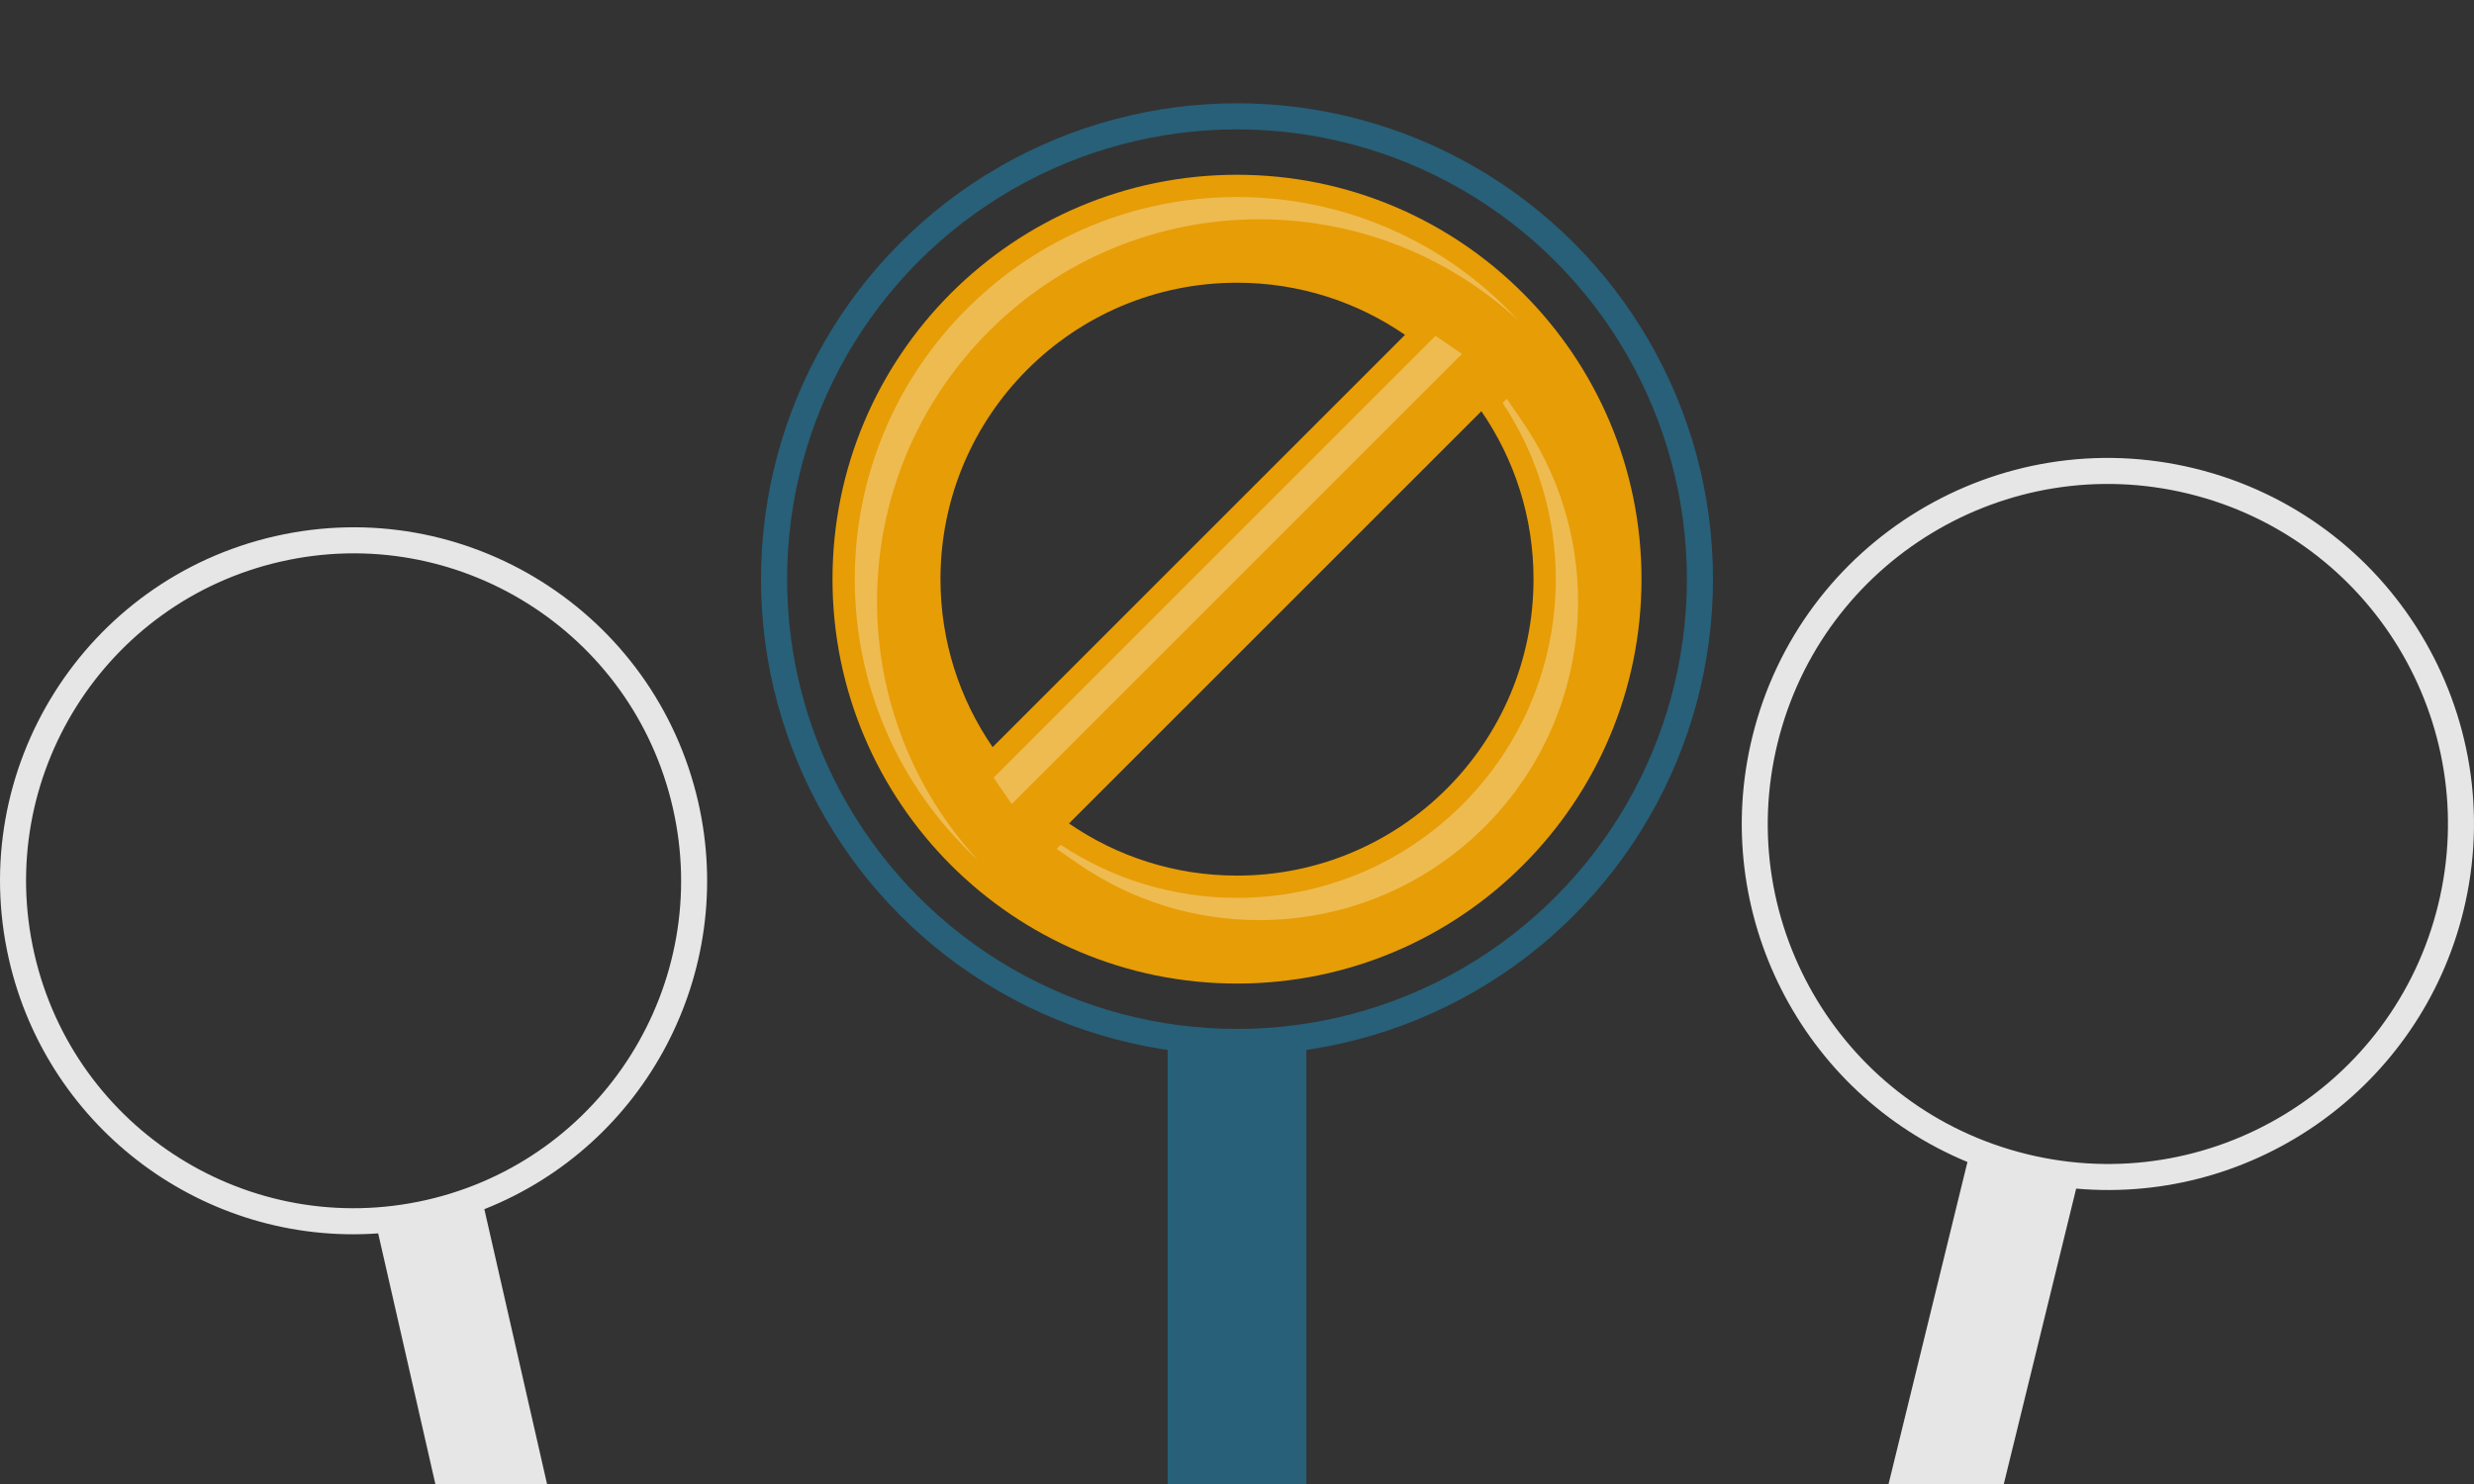
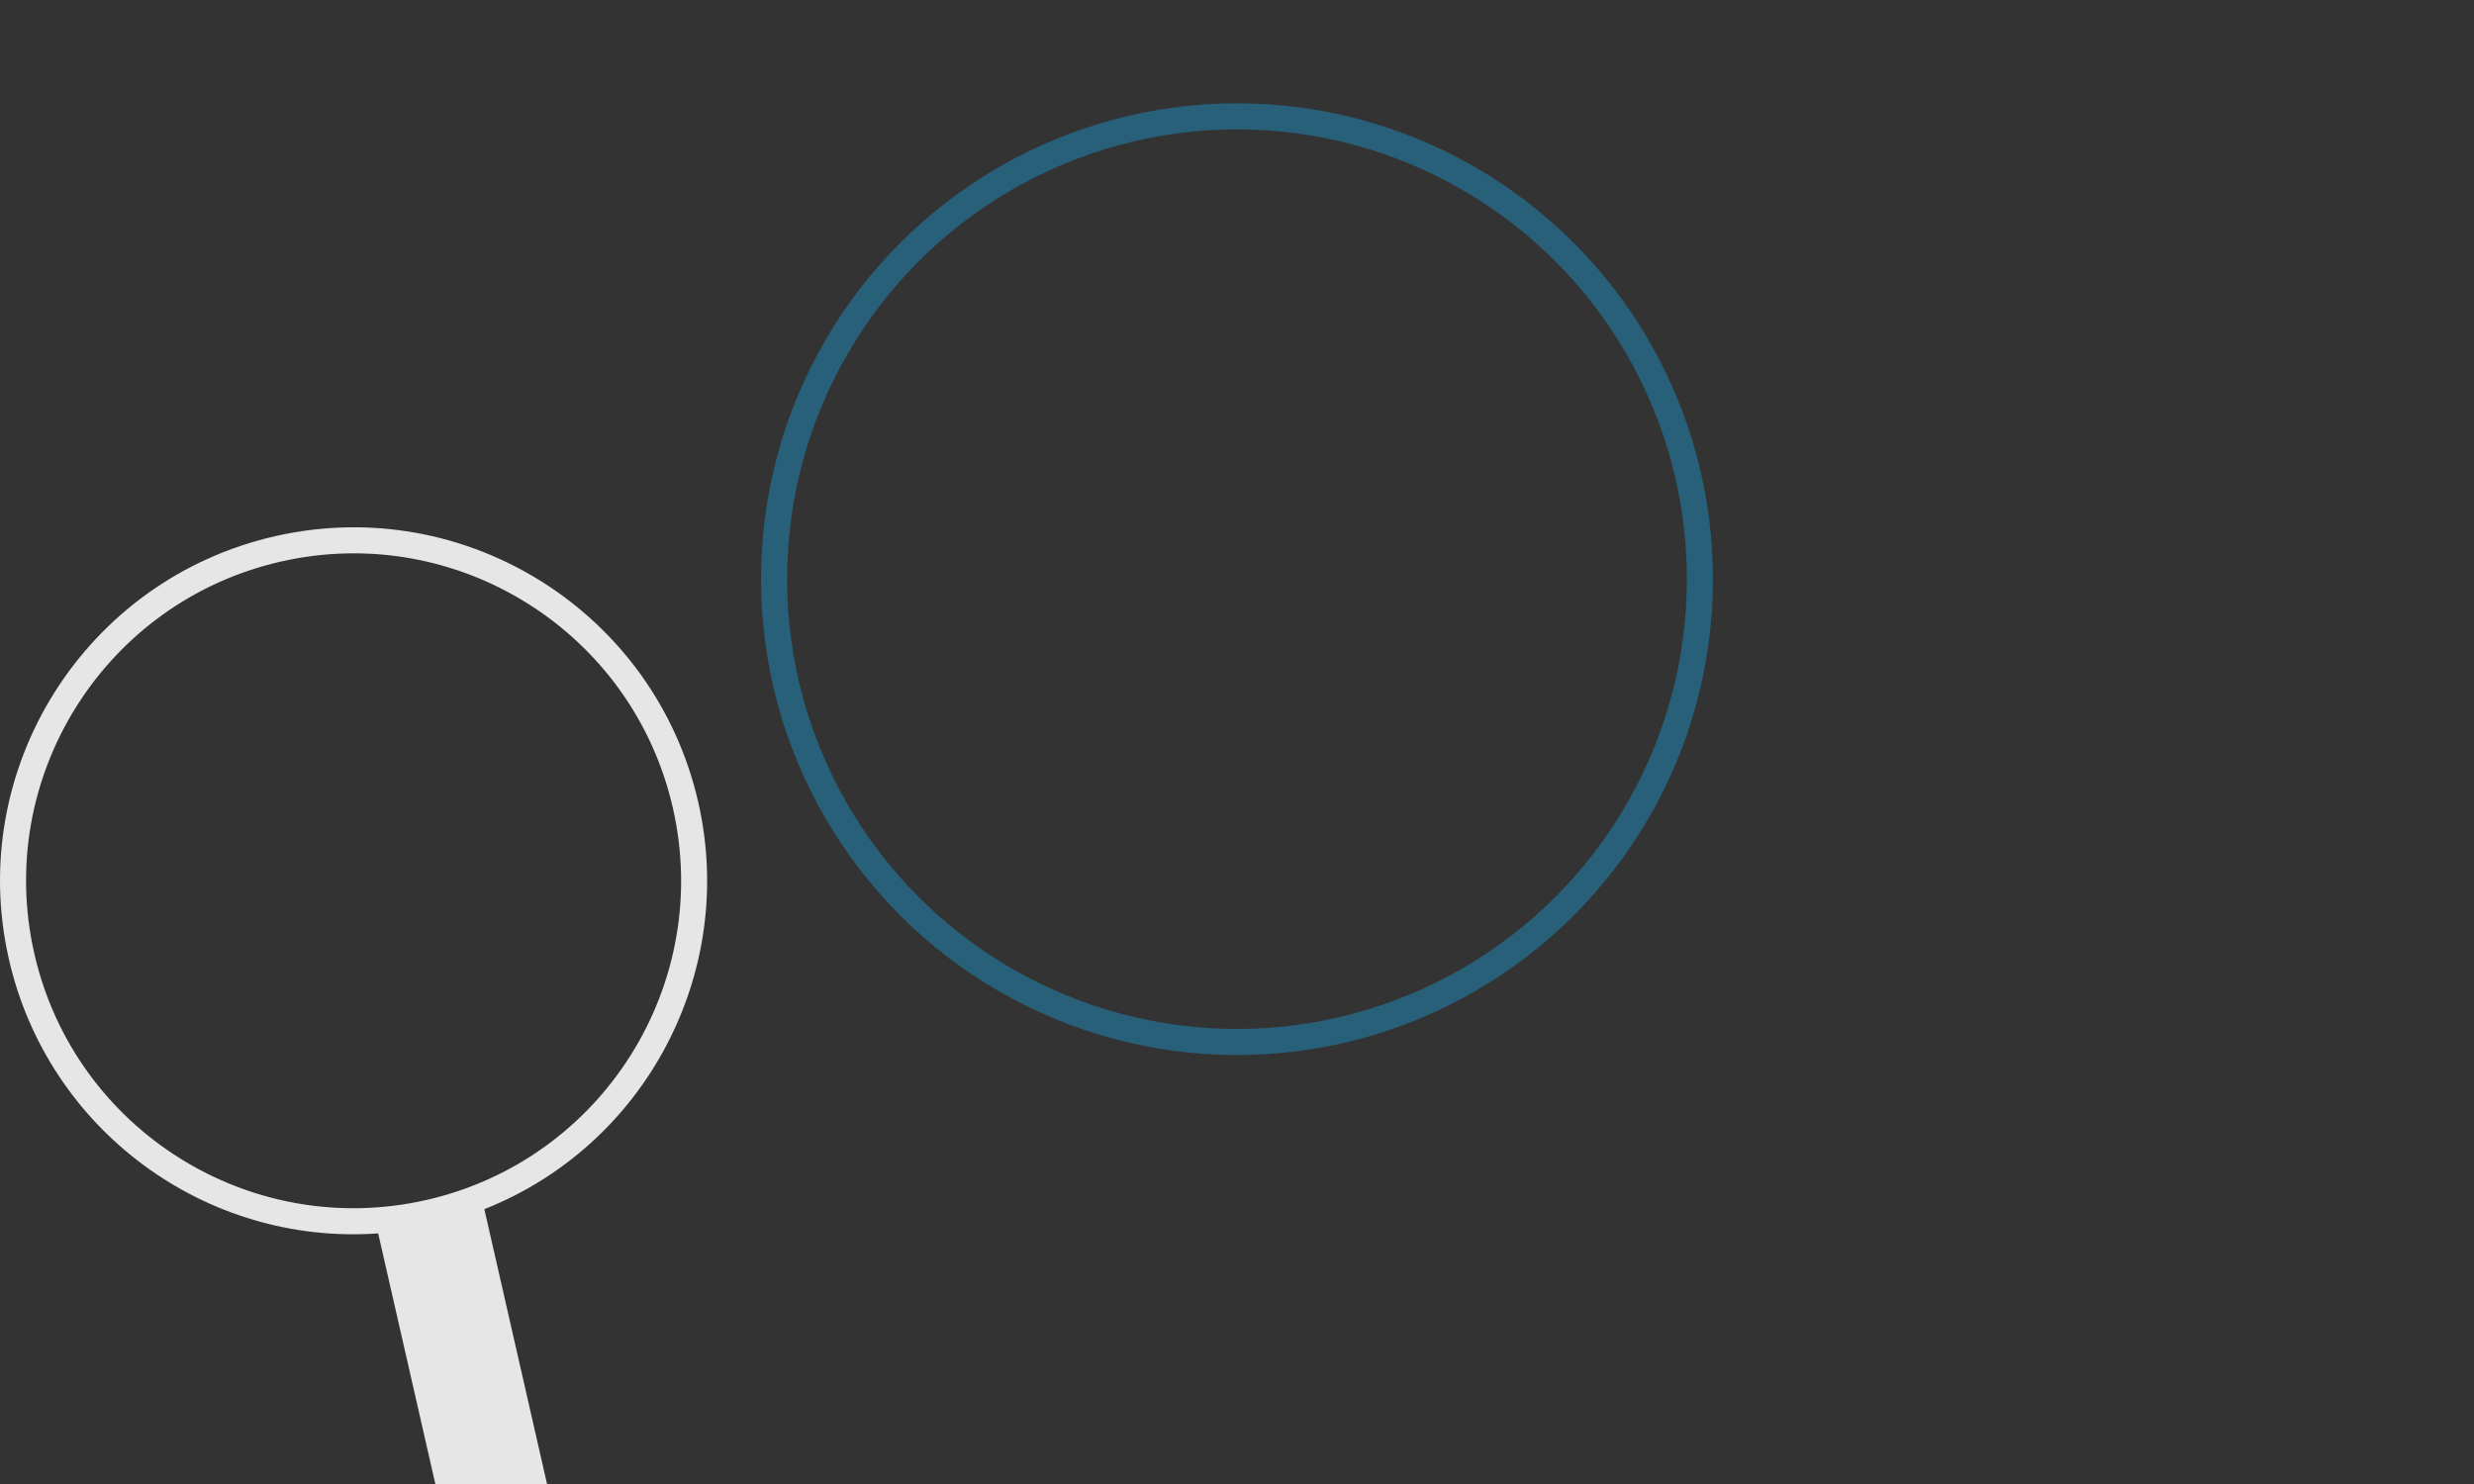
<svg xmlns="http://www.w3.org/2000/svg" xml:space="preserve" width="350px" height="210px" version="1.1" style="shape-rendering:geometricPrecision; text-rendering:geometricPrecision; image-rendering:optimizeQuality; fill-rule:evenodd; clip-rule:evenodd" viewBox="0 0 259304.9 155582.8">
  <rect x="0" y="0" width="259304.9" height="155582.8" fill="#333333" stroke="none" />
  <defs>
    <style type="text/css">
   
    .str0 {stroke:#276078;stroke-width:2736;stroke-miterlimit:2.613}
    .fil0 {fill:none}
    .fil1 {fill:#276078;fill-rule:nonzero}
    .fil2 {fill:#E6E6E6;fill-rule:nonzero}
    .fil3 {fill:#E79D06;fill-rule:nonzero}
    .fil4 {fill:white;fill-opacity:0.302}
   
  </style>
  </defs>
  <g id="Layer_x0020_1">
    <g id="_2548575801680">
      <rect class="fil0" y="-0.2" width="259304.6" height="155582.8" />
      <circle class="fil0 str0" cx="129652.3" cy="60719.6" r="48522.1" />
-       <path class="fil1" d="M122379.5 155582.8l0 -46471.8c4848.7,0 9697,0 14545.6,0l0 46471.8c-4848.6,0 -9696.9,0 -14545.6,0z" />
-       <path class="fil2" d="M230049.9 49118c20576.9,5038.5 33184.8,25808.5 28145.8,46387.5 -4498.9,18375.9 -21777,30765.9 -40588.7,29108.3l-7584.2 30969 -12079.2 0 8267.8 -33760.7c-17447.8,-7222.6 -27050.9,-26176.3 -22550.2,-44558.9 5038.8,-20577.6 25809.4,-33184 46388.7,-28145.2zm-640.3 2650.2c-19120.3,-4681.5 -38415.6,7013.7 -43098.2,26136.1 -4681.5,19119.7 7013.5,38415.3 26135.5,43097.3 19119.4,4682.4 38415.9,-7012 43098,-26134.3 4682,-19120.6 -7012.3,-38416.5 -26135.3,-43099.1z" />
      <path class="fil2" d="M28826 56216.3c19946.6,-4548.2 39811.3,7946.3 44359.5,27890.9 4060.4,17805.1 -5482.5,35943.8 -22420.1,42663l6570.7 28812.6 -11706.4 0 -5992 -26274.1c-18181,1290.1 -34640.9,-10924.3 -38702.3,-28732.3 -4549,-19946.7 7946,-39811.9 27890.6,-44360.1zm598.5 2661.3c-18478,4213.6 -30041.1,22624.9 -25827.8,41099.9 4213.9,18478.3 22623.7,30040.6 41099.4,25827.8 18478.3,-4213.9 30041.1,-22623.9 25828.1,-41099.6 -4213.7,-18478 -22624.3,-30040.8 -41099.7,-25828.1z" />
-       <path class="fil3" d="M129652.3 18323.1c11706.6,0 22306,4745.7 29978.4,12418.1 7672.4,7672.3 12418.1,18271.8 12418.1,29978.4 0,11706.6 -4745.7,22306 -12418.1,29978.4 -7672.4,7672.1 -18271.8,12418 -29978.4,12418 -11706.6,0 -22306,-4745.9 -29978.4,-12418 -7672.1,-7672.4 -12418,-18271.8 -12418,-29978.4 0,-11706.6 4745.9,-22306.1 12418,-29978.4 7672.4,-7672.4 18271.8,-12418.1 29978.4,-12418.1zm25612.5 24786.5l-43222.4 43222.5c5005.5,3447.7 11071.6,5466.7 17609.9,5466.7 8583,0 16353.1,-3478.6 21977,-9102.2 5623.6,-5623.6 9102.2,-13394 9102.2,-21977 0,-6538.3 -2019,-12604.7 -5466.7,-17610zm-51225 35219.9l43222.5 -43222.5c-5005.3,-3447.6 -11071.7,-5466.6 -17610,-5466.6 -8583,0 -16353.4,3478.5 -21977,9102.2 -5623.6,5623.9 -9102.2,13394 -9102.2,21977 0,6538.3 2019,12604.4 5466.7,17609.9z" />
-       <path class="fil4" d="M129652.3 20656.6c-10663.6,0 -20789.3,4195.5 -28328.4,11734.6 -7539,7539.1 -11734.6,17664.8 -11734.6,28328.4 0,10663.6 4195.6,20789.3 11734.6,28328.4 390,389.9 787.3,770.6 1191,1142.5 -6818.9,-7397.7 -10592.1,-17025.5 -10592.1,-27137.5 0,-10663.5 4195.5,-20789.3 11734.6,-28328.3 7539.1,-7539.1 17664.8,-11734.7 28328.4,-11734.7 10112,0 19739.8,3773.2 27137.4,10592.1 -371.9,-403.6 -752.5,-800.9 -1142.5,-1190.9 -7539.1,-7539.1 -17664.8,-11734.6 -28328.4,-11734.6zm27844.2 21588.5c3645.7,5483.6 5568.5,11879 5568.5,18474.5 0,8889.5 -3500.5,17342.2 -9785.6,23627 -6285.2,6285.2 -14737.2,9785.6 -23627.1,9785.6 -6595.5,0 -12990.6,-1923 -18474.5,-5568.4l-433.7 433.7 2308.1 1589.7c5584.5,3846.4 12153.4,5878.5 18933.6,5878.5 8889.8,0 17341.9,-3500.5 23627,-9785.6 6285.2,-6284.9 9785.6,-14737.5 9785.6,-23627.1 0,-6780.1 -2031.8,-13349.3 -5878.5,-18933.6l-1589.7 -2308.1 -433.7 433.8zm-7036.2 -7036.3l-46318.7 46318.7c102.1,153.8 205.3,306.9 310,459.1l1589.7 2308.1 47186.2 -47186.1 -2308.1 -1589.7c-152.3,-104.7 -305.4,-208 -459.1,-310.1z" />
    </g>
  </g>
</svg>